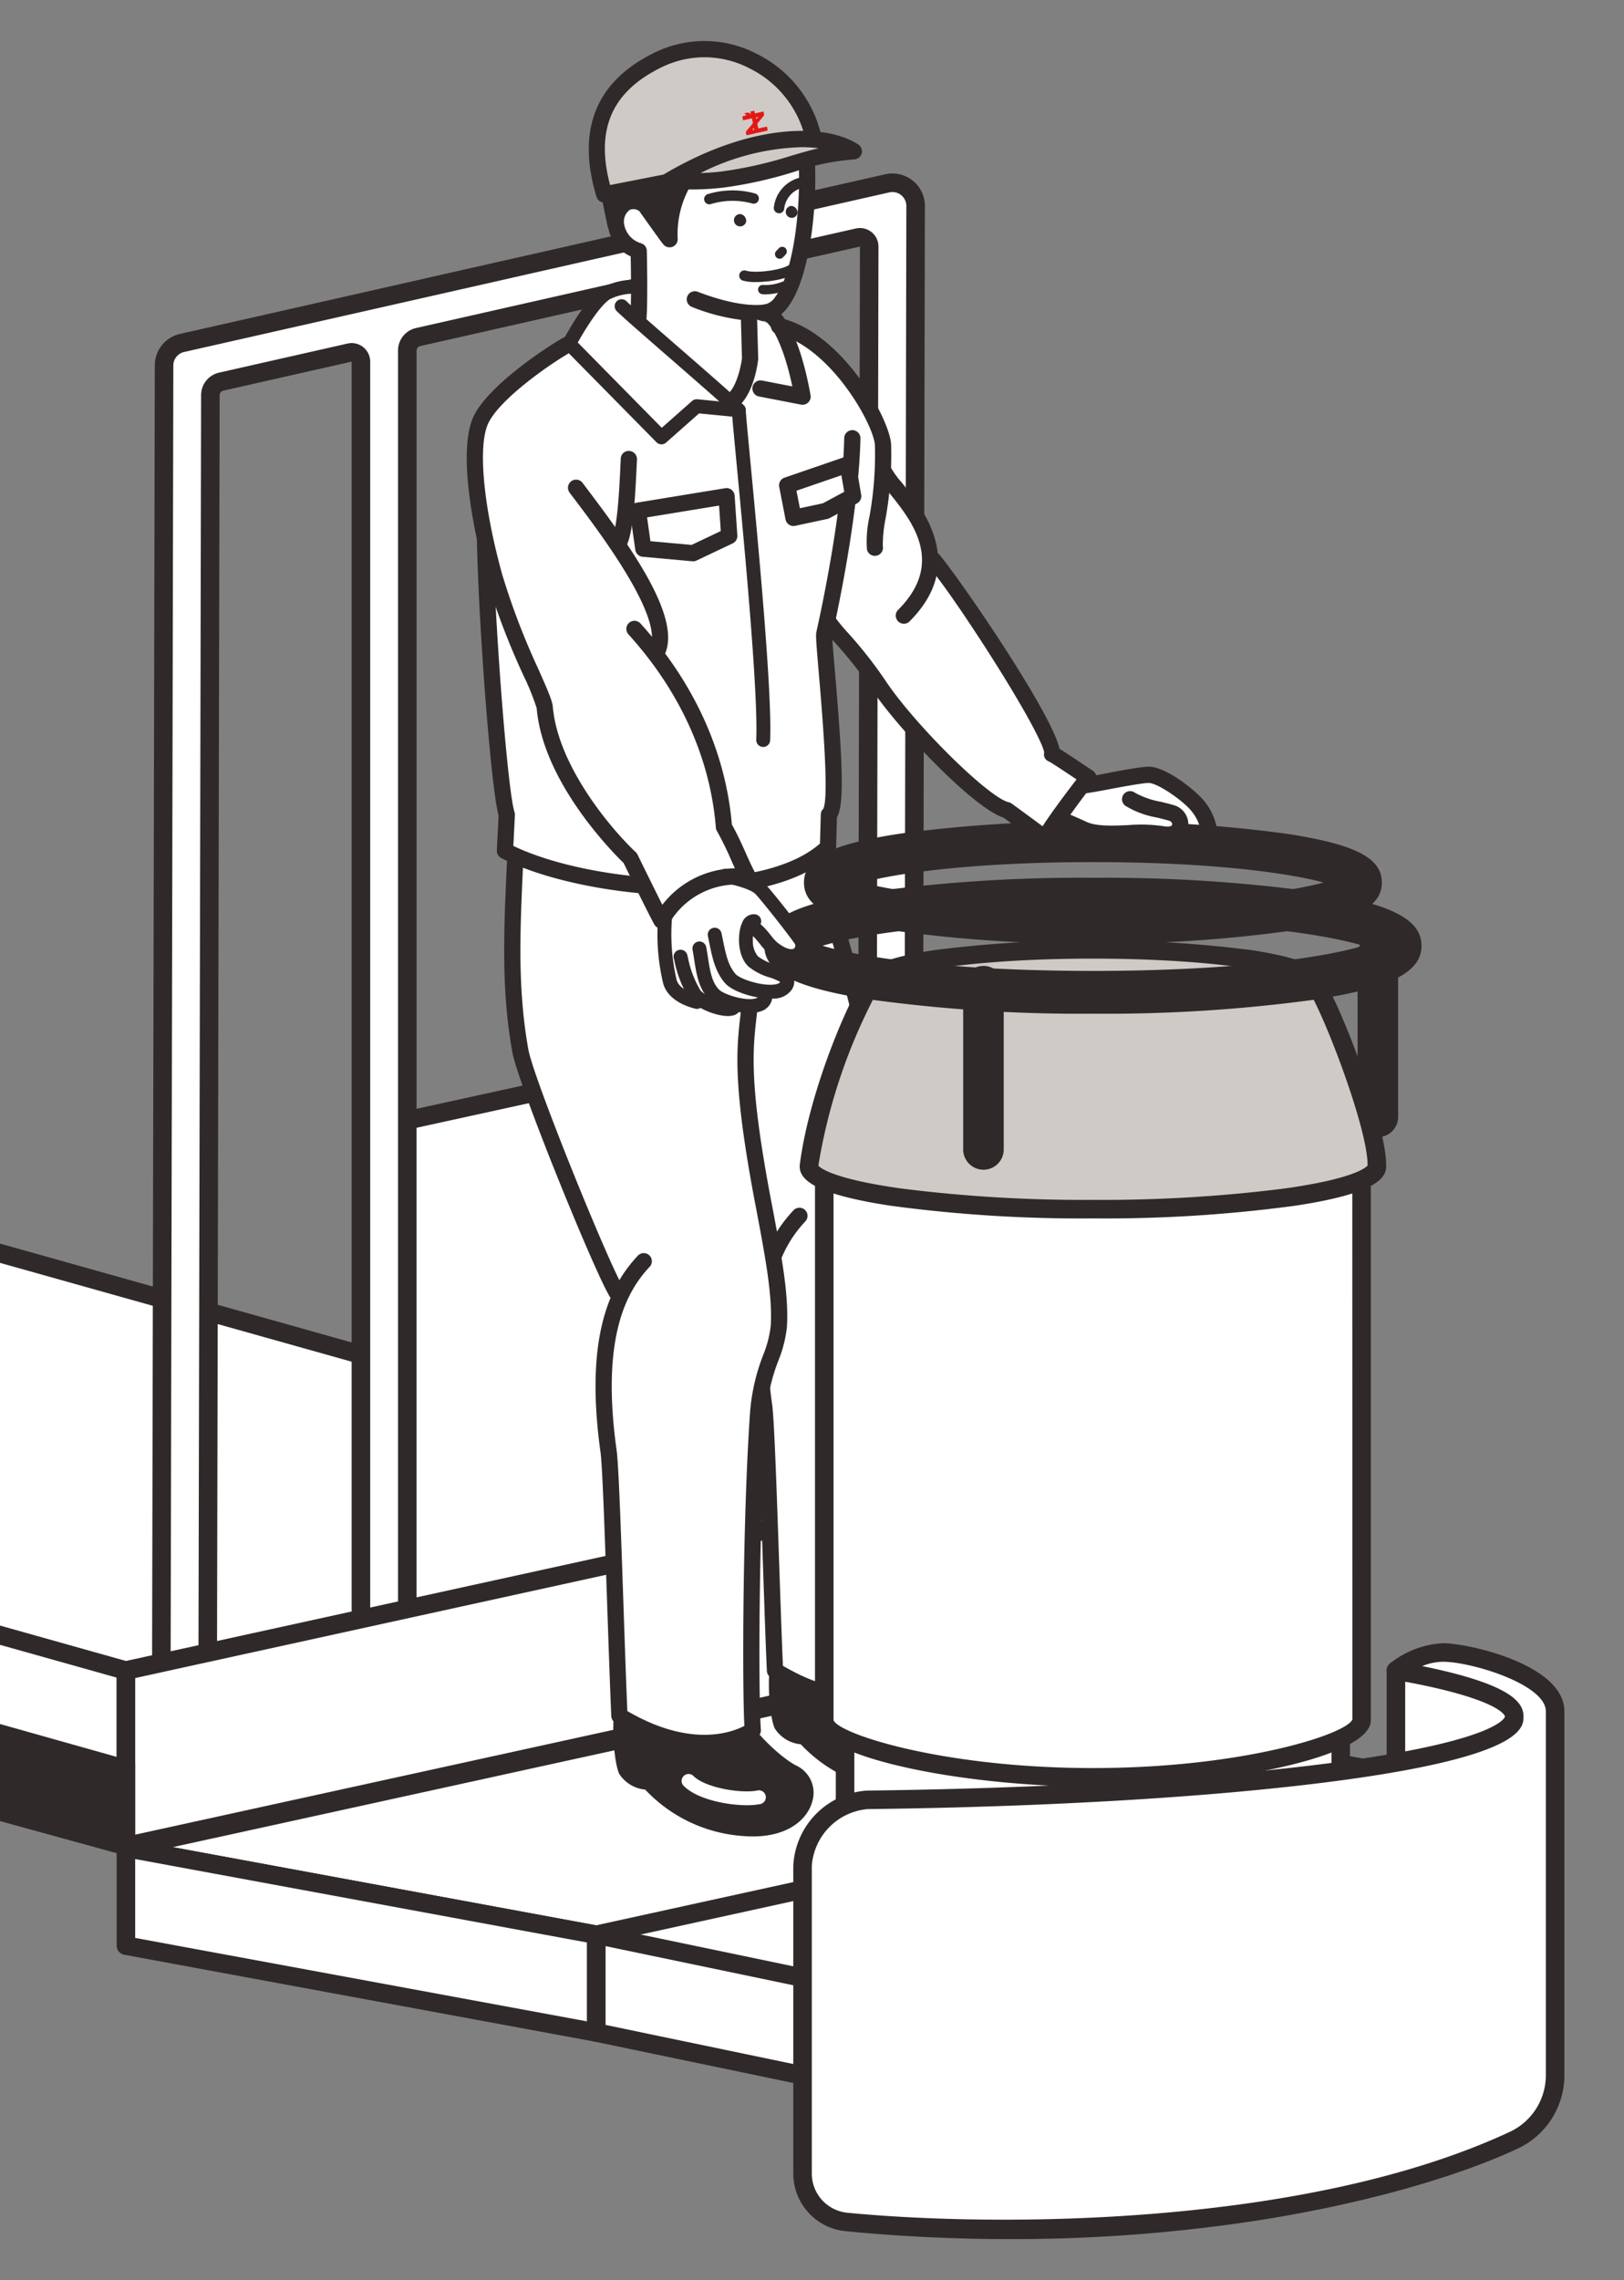
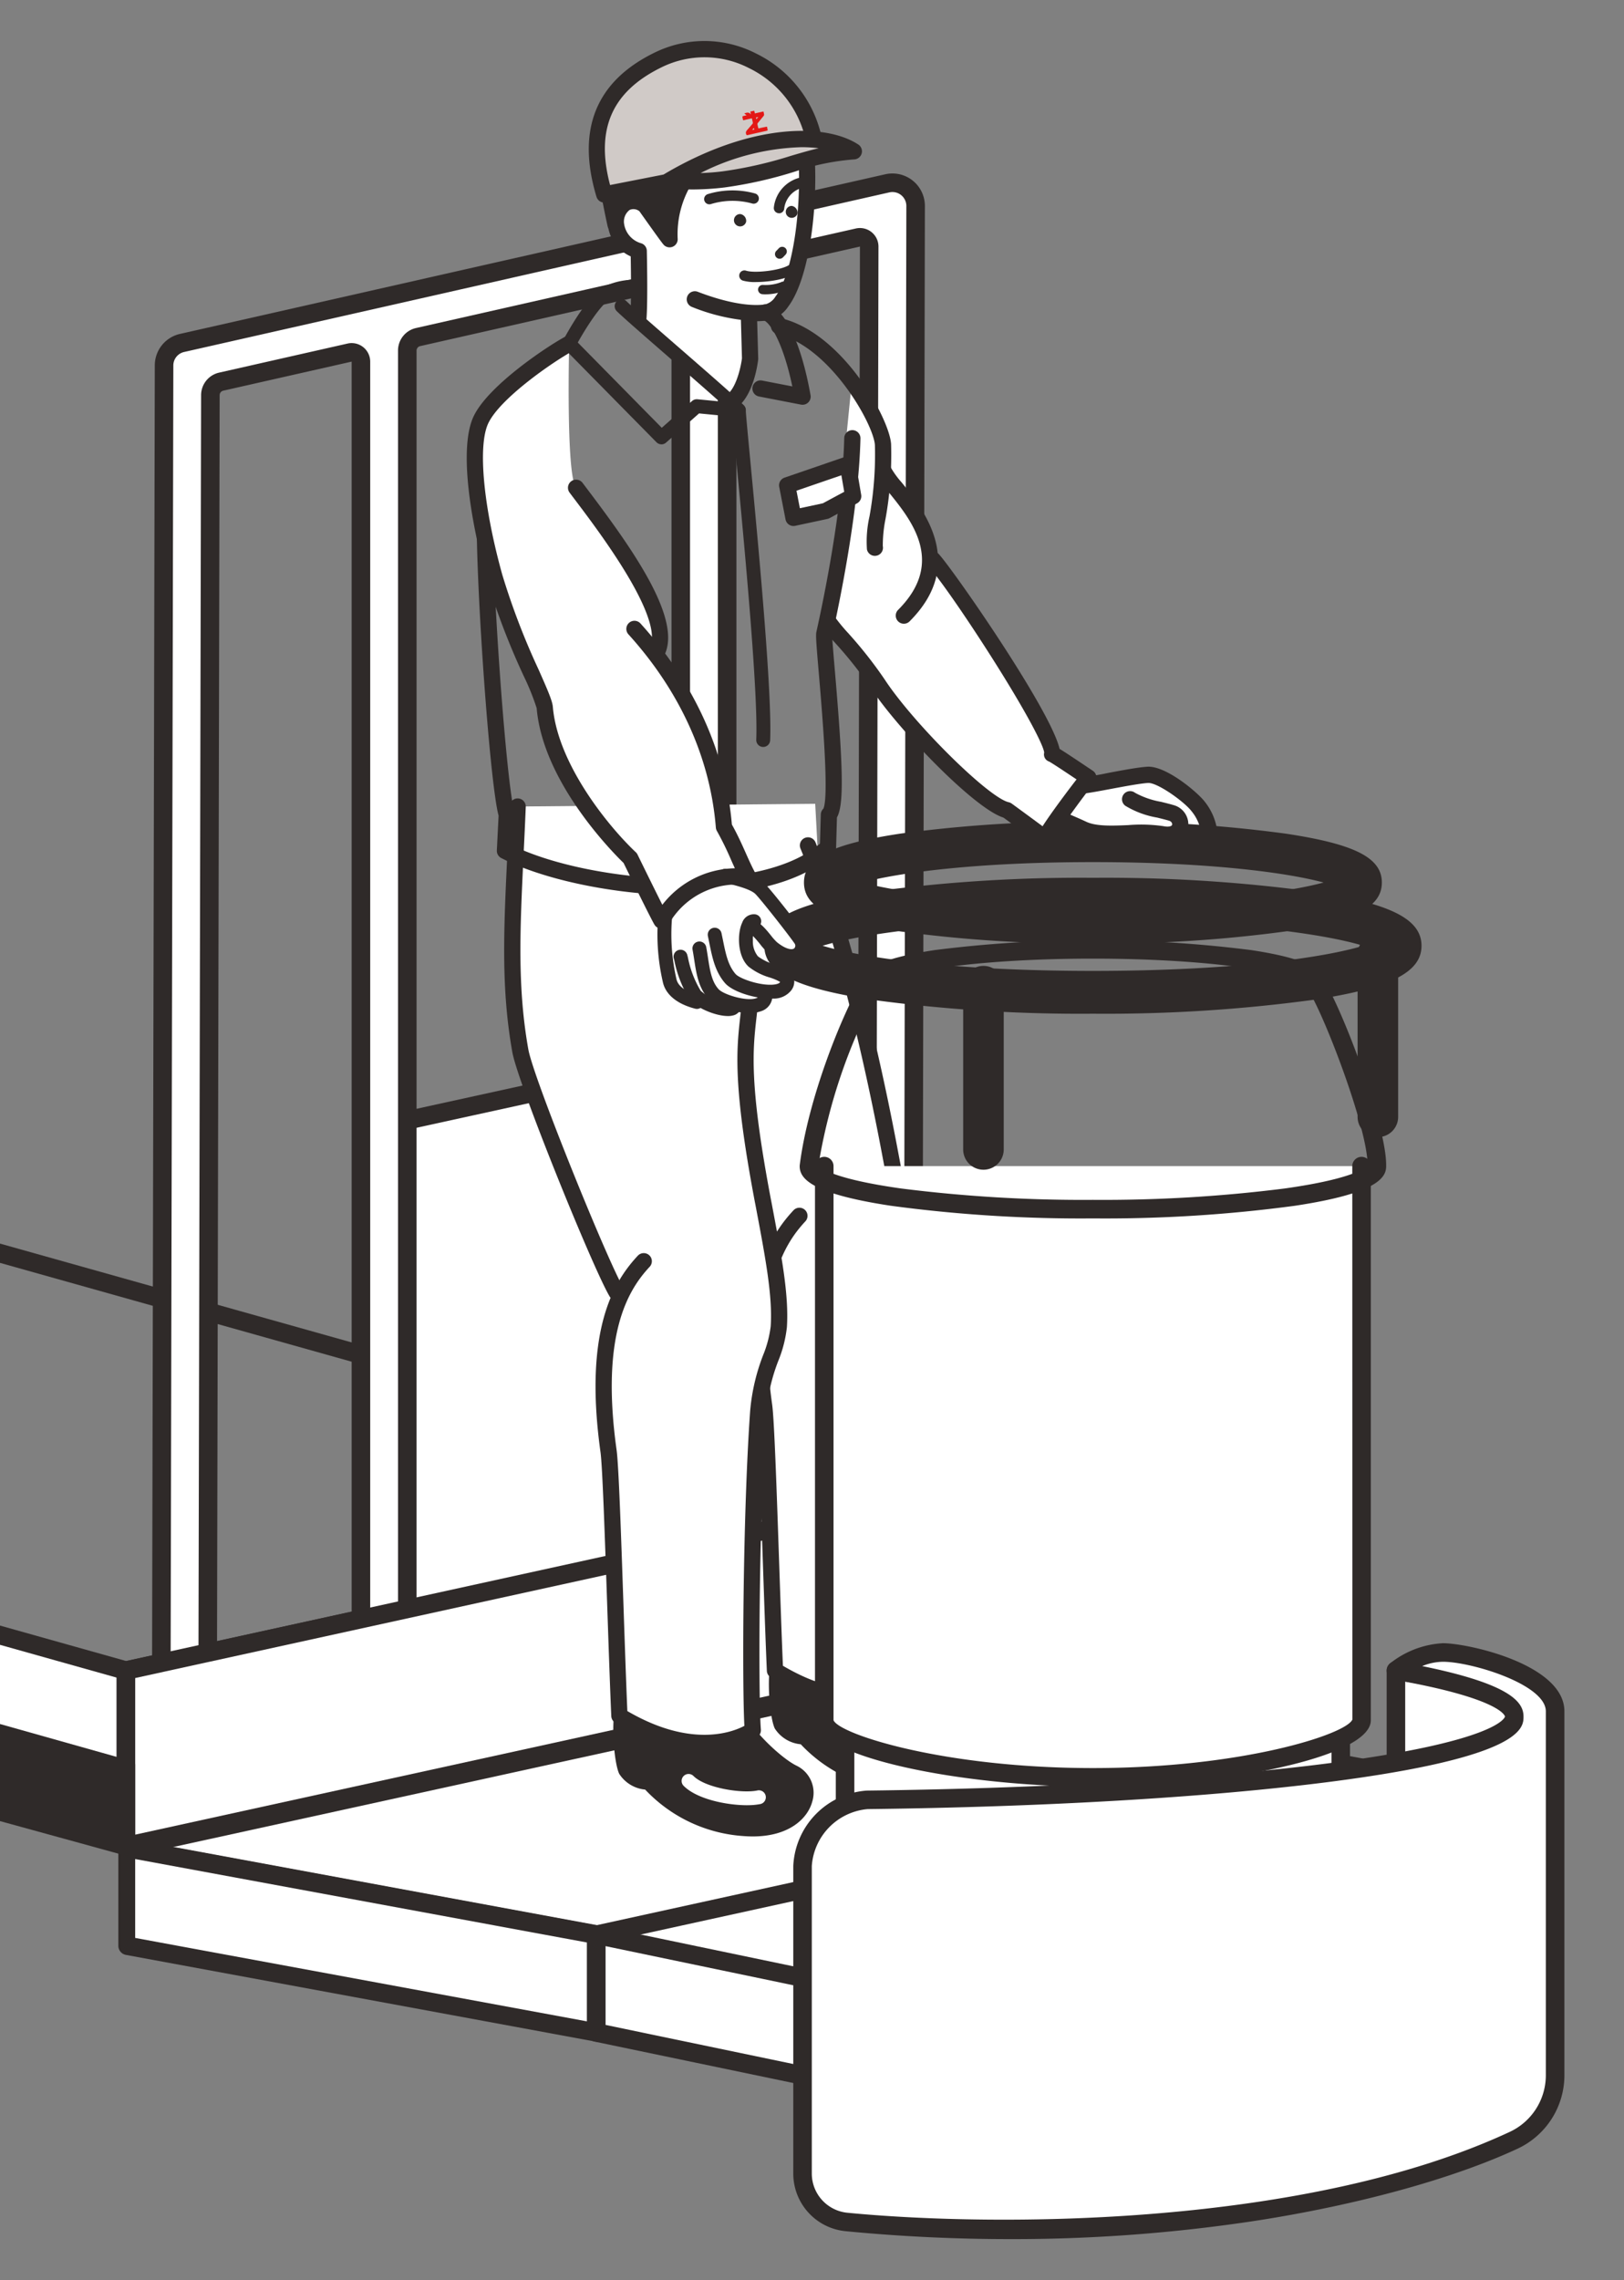
<svg xmlns="http://www.w3.org/2000/svg" width="218" height="306" viewBox="0 0 218 306">
  <rect x="0" y="0" width="218" height="306" fill="#808080" stroke="none" />
  <defs>
    <clipPath id="clip-path">
      <rect id="長方形_21128" data-name="長方形 21128" width="218" height="306" transform="translate(536 4560)" fill="#fff" stroke="#707070" stroke-width="1" />
    </clipPath>
    <clipPath id="clip-path-2">
      <rect id="長方形_21175" data-name="長方形 21175" width="366.762" height="294.993" fill="none" />
    </clipPath>
  </defs>
  <g id="img_category05" transform="translate(-536 -4560)" clip-path="url(#clip-path)">
    <g id="グループ_86868" data-name="グループ 86868" transform="translate(379.238 4565.504)">
      <path id="パス_120141" data-name="パス 120141" d="M313.466,199.195v22.466h18.152l1.821-19.1Z" transform="translate(30.682 19.497)" fill="#fff" />
      <g id="グループ_86867" data-name="グループ 86867">
        <g id="グループ_86866" data-name="グループ 86866" clip-path="url(#clip-path-2)">
          <path id="パス_120142" data-name="パス 120142" d="M331.728,223.017H313.576a1.245,1.245,0,0,1-1.245-1.245V199.306a1.245,1.245,0,0,1,1.452-1.227l19.974,3.366a1.245,1.245,0,0,1,1.032,1.346l-1.821,19.1a1.245,1.245,0,0,1-1.24,1.128m-16.907-2.49H330.6l1.6-16.82-17.379-2.929Z" transform="translate(30.571 19.386)" fill="#2f2a29" />
          <path id="パス_120143" data-name="パス 120143" d="M89.569,190.128c8.278,0,14.765,9.423,14.765,20.71,0,10.93-5.873,20.359-13.662,21.091l-9.687.575" transform="translate(7.927 18.61)" fill="#2f2a29" />
          <path id="パス_120144" data-name="パス 120144" d="M81.1,233.861a1.245,1.245,0,0,1-.072-2.488l9.687-.575c6.986-.658,12.491-9.378,12.491-19.849,0-10.734-6.066-19.465-13.52-19.465a1.244,1.244,0,1,1,0-2.489c8.828,0,16.01,9.848,16.01,21.954,0,11.742-6.5,21.551-14.791,22.331l-9.729.579c-.025,0-.051,0-.075,0" transform="translate(7.816 18.499)" fill="#2f2a29" />
          <path id="パス_120145" data-name="パス 120145" d="M1.135,155.054v13.113l172.422,48.58V203.633" transform="translate(0.111 15.177)" fill="#fff" />
          <path id="パス_120146" data-name="パス 120146" d="M173.668,218.1a1.267,1.267,0,0,1-.338-.046L.908,169.476a1.245,1.245,0,0,1-.907-1.2V155.165a1.244,1.244,0,1,1,2.489,0v12.17l169.933,47.877V203.744a1.245,1.245,0,0,1,2.49,0v13.113a1.242,1.242,0,0,1-1.245,1.245" transform="translate(0 15.066)" fill="#2f2a29" />
          <path id="パス_120147" data-name="パス 120147" d="M97.868,211.217c.126,11.122-6.112,20.473-14.187,21.233-8.376.787-15.919-7.877-16.582-19.745-.687-12.289,6.25-22.577,15.192-22.577,8.6,0,15.446,9.6,15.577,21.089" transform="translate(6.563 18.61)" fill="#2f2a29" />
          <path id="パス_120148" data-name="パス 120148" d="M82.719,233.857a13.763,13.763,0,0,1-9.032-3.569c-4.5-3.878-7.317-10.22-7.719-17.4-.417-7.461,1.9-14.63,6.2-19.179A13.965,13.965,0,0,1,82.4,188.994c9.135,0,16.681,10.015,16.822,22.32.134,11.789-6.593,21.666-15.314,22.487q-.6.056-1.191.056M82.4,191.484a11.536,11.536,0,0,0-8.424,3.933c-3.839,4.061-5.905,10.54-5.526,17.329.359,6.415,2.923,12.267,6.858,15.655a11.1,11.1,0,0,0,8.365,2.921c7.441-.7,13.178-9.477,13.058-19.979-.124-10.95-6.553-19.858-14.332-19.858" transform="translate(6.452 18.499)" fill="#2f2a29" />
          <path id="パス_120149" data-name="パス 120149" d="M90.753,226.057a.935.935,0,0,1-.734-1.51,24.389,24.389,0,0,0,4.688-15.117.934.934,0,0,1,.922-.944h.011a.935.935,0,0,1,.934.923A26.28,26.28,0,0,1,91.489,225.7a.933.933,0,0,1-.736.358" transform="translate(8.792 20.407)" fill="#fff" />
          <path id="パス_120150" data-name="パス 120150" d="M90.718,210.551c.131,5.543-3.406,10.2-7.978,10.5-4.668.3-8.761-4.026-9.058-9.773-.3-5.858,3.45-10.767,8.287-10.861,4.738-.091,8.615,4.489,8.749,10.136" transform="translate(7.21 19.617)" fill="#585856" />
          <path id="パス_120151" data-name="パス 120151" d="M82.4,222.42a8.911,8.911,0,0,1-5.923-2.344,12.38,12.38,0,0,1-3.923-8.625,12.565,12.565,0,0,1,3.145-9.212,8.923,8.923,0,0,1,6.362-2.959h.16c5.3,0,9.707,5.055,9.856,11.353.147,6.256-3.868,11.426-9.142,11.77-.178.012-.357.018-.536.018m-.177-20.651H82.1a6.378,6.378,0,0,0-4.588,2.166,10.067,10.067,0,0,0-2.48,7.387,9.883,9.883,0,0,0,3.091,6.892,6.359,6.359,0,0,0,4.643,1.7c3.871-.251,6.928-4.392,6.813-9.227-.115-4.948-3.408-8.921-7.365-8.921" transform="translate(7.099 19.505)" fill="#2f2a29" />
          <path id="パス_120152" data-name="パス 120152" d="M86.9,210.3c.094,3.241-1.974,5.963-4.648,6.111-2.706.151-5.046-2.382-5.2-5.691-.152-3.346,1.988-6.153,4.752-6.233,2.73-.08,5,2.538,5.093,5.813" transform="translate(7.541 20.015)" fill="#2f2a29" />
-           <path id="パス_120153" data-name="パス 120153" d="M276.039,183.056,103.617,134.608,1.134,157.07l172.422,48.448Z" transform="translate(0.111 13.175)" fill="#fff" />
          <path id="パス_120154" data-name="パス 120154" d="M173.667,206.875a1.254,1.254,0,0,1-.337-.046L.908,158.38a1.245,1.245,0,0,1,.07-2.414L103.461,133.5a1.262,1.262,0,0,1,.6.018l172.421,48.447a1.245,1.245,0,0,1-.069,2.415L173.934,206.846a1.278,1.278,0,0,1-.267.029M6.379,157.331,173.7,204.348l97.312-21.33L103.69,136Z" transform="translate(0 13.065)" fill="#2f2a29" />
          <path id="パス_120155" data-name="パス 120155" d="M242.989,121.915,190.268,133.47v66.006l52.721-11.991Z" transform="translate(18.623 11.933)" fill="#fff" />
          <path id="パス_120156" data-name="パス 120156" d="M274.742,91.161c.907.182,6.917-1.275,9.468-1.457,1.854-.133,5.839,2.974,6.8,4.251a6.912,6.912,0,0,1,1.53,4.067l-3.933,1.153L272.63,98.022l-.971-6.618" transform="translate(26.59 8.78)" fill="#fff" />
          <path id="パス_120157" data-name="パス 120157" d="M292.365,99.209a1.088,1.088,0,0,1-1.087-1.048,5.822,5.822,0,0,0-1.312-3.452c-.978-1.3-4.6-3.883-5.856-3.821-1.159.082-3.19.465-4.982.8-2.974.56-4.16.759-4.778.636a1.089,1.089,0,0,1,.4-2.141,37.463,37.463,0,0,0,3.977-.635c1.941-.366,3.946-.744,5.231-.835,2.525-.2,6.844,3.482,7.749,4.68a7.962,7.962,0,0,1,1.75,4.684,1.087,1.087,0,0,1-1.047,1.129h-.042" transform="translate(26.768 8.683)" fill="#2f2a29" />
          <path id="パス_120158" data-name="パス 120158" d="M190.378,134.827a1.245,1.245,0,0,1-.266-2.46l52.721-11.556a1.245,1.245,0,0,1,.535,2.432L190.646,134.8a1.249,1.249,0,0,1-.268.029" transform="translate(18.512 11.822)" fill="#2f2a29" />
          <path id="パス_120159" data-name="パス 120159" d="M263.364,214.144l.4-193.7a3.112,3.112,0,0,0-3.8-3.041L191.789,32.829,165.3,38.823a3.113,3.113,0,0,0-2.425,3.028l-.363,173.974a3.113,3.113,0,0,0,3.106,3.119h.007a3.114,3.114,0,0,0,3.112-3.106l.355-170.006a1.869,1.869,0,0,1,1.455-1.817l17.235-3.9a1.245,1.245,0,0,1,1.519,1.215V208.637a3.19,3.19,0,0,0,2.5,3.17,3.116,3.116,0,0,0,3.729-3.053V39.856a1.866,1.866,0,0,1,1.455-1.82l35.255-7.978v168.9a3.19,3.19,0,0,0,2.5,3.17,3.116,3.116,0,0,0,3.728-3.054V28.649l17.551-3.971a1.245,1.245,0,0,1,1.518,1.216l-.4,189.935" transform="translate(15.907 1.696)" fill="#fff" />
          <path id="パス_120160" data-name="パス 120160" d="M165.738,220.3a4.368,4.368,0,0,1-4.357-4.367l.363-173.974a4.335,4.335,0,0,1,3.4-4.239L259.8,16.3a4.357,4.357,0,0,1,5.319,4.258l-.4,193.7a1.245,1.245,0,0,1-1.245,1.243h0a1.244,1.244,0,0,1-1.243-1.247l.4-193.7a1.869,1.869,0,0,0-2.279-1.825L165.69,40.148a1.858,1.858,0,0,0-1.456,1.816l-.363,173.973a1.867,1.867,0,1,0,3.735.009l.355-170a3.1,3.1,0,0,1,2.423-3.029l17.237-3.9a2.489,2.489,0,0,1,3.039,2.43V208.748a1.956,1.956,0,0,0,1.487,1.948,1.872,1.872,0,0,0,2.248-1.831V39.967a3.093,3.093,0,0,1,2.425-3.035l35.255-7.978a1.245,1.245,0,0,1,1.519,1.214v168.9a1.956,1.956,0,0,0,1.487,1.948,1.874,1.874,0,0,0,2.248-1.832V28.76a1.245,1.245,0,0,1,.971-1.214l17.551-3.971a2.489,2.489,0,0,1,3.038,2.434l-.4,189.933a1.245,1.245,0,0,1-1.245,1.243h0A1.244,1.244,0,0,1,256,215.937L256.4,26l-16.58,3.753V199.183a4.347,4.347,0,0,1-1.582,3.36,4.355,4.355,0,0,1-7.132-3.475V31.726l-33.737,7.635a.617.617,0,0,0-.484.606v168.9a4.362,4.362,0,0,1-5.208,4.276,4.422,4.422,0,0,1-3.507-4.393V41.442l-17.235,3.9a.622.622,0,0,0-.484.606l-.355,170a4.366,4.366,0,0,1-4.357,4.349" transform="translate(15.796 1.585)" fill="#2f2a29" />
          <path id="パス_120161" data-name="パス 120161" d="M291.192,206.164l45.658,8.43-85,25.691-63.141-11.657Z" transform="translate(18.471 20.179)" fill="#fff" />
          <path id="パス_120162" data-name="パス 120162" d="M220.587,161.969c-2.185-3.642-13.355-31.488-14.085-35.577-1.821-10.2-.911-19.306-.365-32.785l39.949-.364,3.4,62.9Z" transform="translate(20.107 9.127)" fill="#fff" />
          <path id="パス_120163" data-name="パス 120163" d="M260.667,200.413l63.141,11.657L221.325,234.533l-63.141-11.656Z" transform="translate(15.483 19.616)" fill="#fff" />
          <path id="パス_120164" data-name="パス 120164" d="M221.436,235.89a1.2,1.2,0,0,1-.226-.021l-63.141-11.656a1.245,1.245,0,0,1-.041-2.441l102.483-22.464A1.243,1.243,0,0,1,261,199.3l63.141,11.657a1.245,1.245,0,0,1,.041,2.439L221.7,235.86a1.218,1.218,0,0,1-.267.03m-56.849-13.007,56.827,10.492,96.213-21.089L260.8,201.794Z" transform="translate(15.372 19.506)" fill="#2f2a29" />
          <path id="パス_120165" data-name="パス 120165" d="M260.667,178.737V202.3L158.184,224.763V201.2Z" transform="translate(15.483 17.495)" fill="#fff" />
          <path id="パス_120166" data-name="パス 120166" d="M158.295,226.119a1.244,1.244,0,0,1-1.245-1.245V201.311a1.246,1.246,0,0,1,.979-1.216l102.482-22.462a1.243,1.243,0,0,1,1.512,1.215v23.563a1.244,1.244,0,0,1-.978,1.215L158.562,226.09a1.227,1.227,0,0,1-.267.03m1.245-23.808v21.016l99.993-21.918V180.395Z" transform="translate(15.372 17.384)" fill="#2f2a29" />
          <path id="パス_120167" data-name="パス 120167" d="M238.441,196.7c-1.275,1.82-.819,8.651-.091,10.108s3.1,1.639,3.1,1.639a19,19,0,0,0,12.842,6.193c8.468.637,10.167-5.951,6.617-7.681-2.345-1.142-7.286-5.829-7.528-8.257" transform="translate(23.26 19.253)" fill="#2f2a29" />
          <path id="パス_120168" data-name="パス 120168" d="M255.509,215.7c-.389,0-.79-.015-1.21-.047a19.925,19.925,0,0,1-13.225-6.239,4.645,4.645,0,0,1-3.478-2.106c-.77-1.539-1.394-8.841.161-11.062a.934.934,0,1,1,1.529,1.073c-1.019,1.455-.627,7.942-.021,9.155.408.816,1.944,1.095,2.333,1.124a.934.934,0,0,1,.619.3,18.087,18.087,0,0,0,12.222,5.891c4.31.309,6.762-1.405,7.264-3.262a2.183,2.183,0,0,0-1.128-2.649c-2.474-1.205-7.76-6.134-8.047-9a.934.934,0,1,1,1.86-.184c.2,1.982,4.776,6.424,7.006,7.511a4.03,4.03,0,0,1,2.111,4.815c-.6,2.234-3.058,4.682-8,4.682" transform="translate(23.178 19.17)" fill="#2f2a29" />
          <path id="パス_120169" data-name="パス 120169" d="M253.948,210.488c-2.715,0-6.72-.792-8.525-2.594a.934.934,0,0,1,1.32-1.321c1.627,1.624,6.559,2.388,8.607,1.932a.934.934,0,1,1,.407,1.822,8.653,8.653,0,0,1-1.809.16" transform="translate(23.995 20.193)" fill="#fff" />
          <path id="パス_120170" data-name="パス 120170" d="M242.16,98.33c3.4,8.257,7.528,22.828,10.928,40.8,1.383,7.309,2.43,12.7,2.149,17.006-.205,3.15-1.28,5.986-1.663,11.407-1.014,14.406-1.081,38.506-.728,42.742,0,0-3.946,5.574-15.117-1.226-.486-11.171-1.031-32.45-1.457-35.516-2.125-15.239,1.275-21.8,4.734-25.5" transform="translate(23.062 9.625)" fill="#fff" />
          <path id="パス_120171" data-name="パス 120171" d="M247.608,213.631c-2.534,0-5.93-.855-10.349-3.545a1.089,1.089,0,0,1-.522-.884c-.177-4.049-.36-9.424-.543-14.781-.315-9.21-.64-18.733-.9-20.632-2.287-16.4,1.769-22.916,5.018-26.393a1.088,1.088,0,1,1,1.591,1.485c-2.945,3.153-6.61,9.132-4.452,24.608.28,2.012.593,11.165.924,20.859.175,5.093.349,10.2.517,14.174,8.376,4.915,12.02,2.373,12.936,1.48-.312-5.262-.242-28.232.76-42.437a56.138,56.138,0,0,1,1.041-7.338,32.069,32.069,0,0,0,.621-4.064c.266-4.069-.7-9.177-2.041-16.249l-.091-.484C249,122.98,244.941,107.807,241.25,98.842a1.089,1.089,0,1,1,2.014-.83c3.745,9.1,7.854,24.426,10.992,41.011l.092.484c1.368,7.228,2.356,12.452,2.073,16.8a33.807,33.807,0,0,1-.657,4.339,54.225,54.225,0,0,0-1.007,7.076c-1.029,14.6-1.075,38.441-.729,42.573a1.091,1.091,0,0,1-.2.72c-.117.165-1.933,2.621-6.224,2.621" transform="translate(22.965 9.527)" fill="#2f2a29" />
          <path id="パス_120172" data-name="パス 120172" d="M158.184,233.988l63.141,11.657V232.531l-63.141-11.656Z" transform="translate(15.483 21.619)" fill="#fff" />
-           <path id="パス_120173" data-name="パス 120173" d="M221.436,247a1.314,1.314,0,0,1-.226-.02l-63.141-11.656a1.247,1.247,0,0,1-1.019-1.225V220.986a1.245,1.245,0,0,1,1.471-1.224l63.141,11.656a1.245,1.245,0,0,1,1.019,1.224v13.114A1.241,1.241,0,0,1,221.436,247m-61.9-13.936,60.651,11.2V233.679l-60.651-11.2Z" transform="translate(15.372 21.508)" fill="#2f2a29" />
+           <path id="パス_120173" data-name="パス 120173" d="M221.436,247l-63.141-11.656a1.247,1.247,0,0,1-1.019-1.225V220.986a1.245,1.245,0,0,1,1.471-1.224l63.141,11.656a1.245,1.245,0,0,1,1.019,1.224v13.114A1.241,1.241,0,0,1,221.436,247m-61.9-13.936,60.651,11.2V233.679l-60.651-11.2Z" transform="translate(15.372 21.508)" fill="#2f2a29" />
          <path id="パス_120174" data-name="パス 120174" d="M56.655,182.828v10.887l111.467,30.641V213.468" transform="translate(5.545 17.895)" fill="#2f2a29" />
          <path id="パス_120175" data-name="パス 120175" d="M168.233,225.711a1.254,1.254,0,0,1-.33-.044L56.436,195.028a1.246,1.246,0,0,1-.915-1.2V182.94a1.244,1.244,0,1,1,2.489,0v9.938l108.978,29.956v-9.255a1.245,1.245,0,1,1,2.49,0v10.888a1.243,1.243,0,0,1-1.245,1.245" transform="translate(5.434 17.784)" fill="#2f2a29" />
          <path id="パス_120176" data-name="パス 120176" d="M311.5,136.425a2.722,2.722,0,0,1-2.723-2.723V111.845a2.723,2.723,0,0,1,5.445,0V133.7a2.722,2.722,0,0,1-2.723,2.723" transform="translate(30.223 10.681)" fill="#2f2a29" />
          <path id="パス_120177" data-name="パス 120177" d="M246.111,153.324v68.609c0,2.783,14.895,7.068,33.27,7.068s33.269-4.285,33.269-7.068V153.324" transform="translate(24.089 15.007)" fill="#fff" />
          <path id="パス_120178" data-name="パス 120178" d="M279.492,230.357c-15.961,0-34.514-3.632-34.514-8.313V153.436a1.244,1.244,0,1,1,2.489,0v68.52c1.033,1.839,13.967,5.911,32.025,5.911s30.992-4.072,32.025-5.911v-68.52a1.244,1.244,0,1,1,2.489,0v68.608c0,4.681-18.553,8.313-34.514,8.313" transform="translate(23.978 14.896)" fill="#2f2a29" />
          <path id="パス_120179" data-name="パス 120179" d="M243.567,137.531V211.9c0,3.017,16.145,7.661,36.063,7.661s36.062-4.644,36.062-7.661V137.531" transform="translate(23.84 13.462)" fill="#fff" />
          <path id="パス_120180" data-name="パス 120180" d="M279.741,220.916c-17.252,0-37.307-3.891-37.307-8.906V137.642a1.244,1.244,0,0,1,2.489,0V212.01c.809,1.891,14.827,6.416,34.818,6.416s34.008-4.525,34.832-6.515l-.014-74.269a1.244,1.244,0,0,1,2.489,0V212.01c0,5.015-20.055,8.906-37.307,8.906" transform="translate(23.729 13.351)" fill="#2f2a29" />
-           <path id="パス_120181" data-name="パス 120181" d="M309.555,115.542c0-2.489-13.316-4.506-29.742-4.506s-29.74,2.017-29.74,4.506a76.7,76.7,0,0,0-8.377,24.584c0,3.189,17.065,5.774,38.117,5.774s38.117-2.584,38.117-5.774c.132-5.155-6.2-21.671-8.376-24.584" transform="translate(23.657 10.868)" fill="#d0cac7" />
          <path id="パス_120182" data-name="パス 120182" d="M279.923,147.254a190.811,190.811,0,0,1-27.138-1.7c-10.834-1.64-12.223-3.7-12.223-5.313a1.252,1.252,0,0,1,.01-.157c1.117-8.826,5.54-19.945,8.4-24.823.237-1.353,1.9-2.834,9.737-4.02a169.4,169.4,0,0,1,42.433,0c7.727,1.169,9.454,2.627,9.726,3.964,2.437,3.7,8.555,19.741,8.419,25.068,0,1.58-1.39,3.641-12.223,5.281a190.829,190.829,0,0,1-27.14,1.7m-36.854-7.08c.255.3,1.955,1.775,11.091,3.061a194.342,194.342,0,0,0,25.763,1.53,194.359,194.359,0,0,0,25.764-1.53c9.421-1.326,10.934-2.858,11.109-3.085.053-5.04-6.169-21.132-8.129-23.752a1.262,1.262,0,0,1-.236-.57c-1.255-1.425-11.945-3.437-28.509-3.437s-27.252,2.012-28.506,3.437a1.273,1.273,0,0,1-.167.467,75.2,75.2,0,0,0-8.18,23.879m73.726.045v0Zm-5.886-24.566h0Z" transform="translate(23.546 10.757)" fill="#2f2a29" />
          <path id="パス_120183" data-name="パス 120183" d="M233.949,46.664c1.73-1.639,2.155-5.465,2.155-5.465l.069-6.133a10.88,10.88,0,0,0,2.055-.059c4.075-.542,5.1-20.4,5.1-20.4a65.346,65.346,0,0,1-10.765,2.533,36.491,36.491,0,0,1-5.029.261l-.928,1.074a14.215,14.215,0,0,0-1.312,6.7c-.127-.1-3.278-4.554-3.278-4.554-3.693-2.612-6.193,4.19-.863,6.133,0,0,.148,6.606-.044,9.009Z" transform="translate(21.347 1.429)" fill="#fff" />
          <path id="パス_120184" data-name="パス 120184" d="M236.1,36.629a26.348,26.348,0,0,1-8.661-1.921,1.089,1.089,0,0,1,.781-2.033c3.623,1.393,6.824,2,9.022,1.706a2.285,2.285,0,0,0,1.4-1.028c2.86-3.8,3.838-15.023,2.77-22.137a1.09,1.09,0,1,1,2.155-.324c1.154,7.687.036,19.485-3.185,23.769a4.316,4.316,0,0,1-2.849,1.877,10.688,10.688,0,0,1-1.429.09" transform="translate(22.193 0.975)" fill="#2f2a29" />
          <path id="パス_120185" data-name="パス 120185" d="M229.585,20.129a.7.7,0,0,1-.217-1.367,11.266,11.266,0,0,1,6.37-.081.7.7,0,1,1-.422,1.335,9.912,9.912,0,0,0-5.514.078.682.682,0,0,1-.217.035" transform="translate(22.403 1.787)" fill="#2f2a29" />
          <path id="パス_120186" data-name="パス 120186" d="M238.1,21.489a.7.7,0,0,1-.694-.8,4.655,4.655,0,0,1,4-4.076A.7.7,0,1,1,241.591,18a3.281,3.281,0,0,0-2.8,2.9.7.7,0,0,1-.692.6" transform="translate(23.237 1.625)" fill="#2f2a29" />
          <path id="パス_120187" data-name="パス 120187" d="M234.162,22.169a.829.829,0,1,1-.8-1.016.926.926,0,0,1,.8,1.016" transform="translate(22.761 2.07)" fill="#2f2a29" />
          <path id="パス_120188" data-name="パス 120188" d="M240.429,21.174a.8.8,0,1,1-.766-1.016.914.914,0,0,1,.766,1.016" transform="translate(23.382 1.973)" fill="#2f2a29" />
          <path id="パス_120189" data-name="パス 120189" d="M238.165,26.76a.623.623,0,0,1-.437-1.066c.11-.108.209-.21.323-.335a.622.622,0,1,1,.919.839c-.131.143-.242.259-.368.383a.618.618,0,0,1-.437.179" transform="translate(23.251 2.462)" fill="#2f2a29" />
          <path id="パス_120190" data-name="パス 120190" d="M235.4,29.692a6.129,6.129,0,0,1-1.747-.2.7.7,0,0,1,.434-1.332c1.185.384,4.842-.041,5.885-.835a.7.7,0,1,1,.849,1.114c-1.087.829-3.578,1.248-5.42,1.248" transform="translate(22.823 2.661)" fill="#2f2a29" />
          <path id="パス_120191" data-name="パス 120191" d="M236.464,31.117a3.97,3.97,0,0,1-.463-.024.623.623,0,0,1,.15-1.236,5.867,5.867,0,0,0,2.407-.367.623.623,0,1,1,.582,1.1,7,7,0,0,1-2.676.526" transform="translate(23.046 2.879)" fill="#2f2a29" />
          <path id="パス_120192" data-name="パス 120192" d="M219.531,159.968a1.09,1.09,0,0,1-.935-.529c-2.229-3.717-12.32-28.6-13.069-32.79-1.532-8.581-1.155-16.481-.676-26.486.1-2.067.2-4.237.3-6.532a1.089,1.089,0,0,1,2.177.088c-.093,2.3-.2,4.475-.3,6.549-.471,9.867-.843,17.659.646,26,.7,3.923,10.69,28.544,12.794,32.054a1.09,1.09,0,0,1-.933,1.649" transform="translate(20.01 9.062)" fill="#2f2a29" />
          <path id="パス_120193" data-name="パス 120193" d="M279.873,111.782a182.153,182.153,0,0,1-25.909-1.63c-9.267-1.4-12.878-3.242-12.878-6.557s3.611-5.151,12.878-6.555a182.138,182.138,0,0,1,25.909-1.631,182.133,182.133,0,0,1,25.908,1.631c9.267,1.4,12.878,3.242,12.878,6.555s-3.611,5.152-12.878,6.557a182.148,182.148,0,0,1-25.908,1.63m-30.963-8.187c4.742,1.287,15.156,2.74,30.963,2.74s26.221-1.454,30.962-2.74c-4.742-1.287-15.156-2.74-30.962-2.74s-26.222,1.454-30.963,2.74m64.7,1.111h0Z" transform="translate(23.598 9.339)" fill="#2f2a29" />
          <path id="パス_120194" data-name="パス 120194" d="M269.613,93.479c1.19,1.275,3.4,1.943,6.123,3.218s7.6.06,10.6.668c2.963.6,3.119-2.308,1.248-2.854s-4.309-.91-5.5-1.82" transform="translate(26.39 9.073)" fill="#fff" />
          <path id="パス_120195" data-name="パス 120195" d="M287.181,98.631a4.877,4.877,0,0,1-.962-.1,19.279,19.279,0,0,0-4.228-.1c-2.357.1-4.8.2-6.62-.649-.725-.34-1.413-.637-2.055-.911a12.772,12.772,0,0,1-4.4-2.549,1.089,1.089,0,0,1,1.592-1.488,11.556,11.556,0,0,0,3.67,2.034c.662.285,1.371.59,2.119.941,1.337.626,3.508.534,5.6.446a20.958,20.958,0,0,1,4.751.141c.7.142,1.113.012,1.163-.188.041-.165-.067-.447-.436-.554-.5-.145-1.035-.277-1.578-.41a12.167,12.167,0,0,1-4.278-1.591,1.089,1.089,0,1,1,1.323-1.73,11.336,11.336,0,0,0,3.474,1.205c.574.141,1.144.281,1.669.435a2.679,2.679,0,0,1,1.941,3.167,2.624,2.624,0,0,1-2.747,1.9" transform="translate(26.293 8.975)" fill="#2f2a29" />
          <path id="パス_120196" data-name="パス 120196" d="M280.348,120.528a208,208,0,0,1-29.589-1.862c-10.313-1.563-14.521-3.666-14.521-7.258s4.207-5.7,14.521-7.258a208.157,208.157,0,0,1,29.589-1.862,208.168,208.168,0,0,1,29.589,1.862c10.313,1.562,14.521,3.666,14.521,7.258s-4.207,5.695-14.521,7.258a208.007,208.007,0,0,1-29.589,1.862m-36.284-9.12c5.032,1.536,17.21,3.376,36.284,3.376s31.252-1.84,36.284-3.376c-5.032-1.537-17.21-3.376-36.284-3.376s-31.252,1.839-36.284,3.376m75.027,1.09h0Z" transform="translate(23.123 10.012)" fill="#2f2a29" />
          <path id="パス_120197" data-name="パス 120197" d="M263.275,140.407a2.722,2.722,0,0,1-2.723-2.723V115.827a2.723,2.723,0,1,1,5.445,0v21.858a2.722,2.722,0,0,1-2.723,2.723" transform="translate(25.503 11.071)" fill="#2f2a29" />
-           <path id="パス_120198" data-name="パス 120198" d="M235.532,45.154c1.73-1.639,2.155-5.465,2.155-5.465l-.152-5.554,4.037,1.184c3.825.911,7.268,4.1,9.778,7.451l.058,7.606c-.244,10.685-3.522,25.134-3.765,26.227s2.441,23.07.619,24.285l-.122,4.371c-8.744,8.378-33.281,5.707-43.361.485l.244-4.856c-1.092-3.279-3.278-33.028-2.914-41.77C200.435,40.9,210.1,39.447,213.4,37.686c0,0,2.813-5.336,4.917-6.739a8.05,8.05,0,0,1,4.008-.911l.955,5.168c4.454,3.913,12.249,9.95,12.249,9.95" transform="translate(19.764 2.94)" fill="#fff" />
          <path id="パス_120199" data-name="パス 120199" d="M247.23,41.634c2.511,3.354,4.09,6.875,4.186,8.455.365,5.951,0,3.4,0,3.4.585,1.754,5.943,6.1,6.3,11.563l.38.458c2.186,1.821,16.635,23.921,16.028,26.106.363.122,3.765,2.429,4.857,3.156a84.808,84.808,0,0,0-5.829,8.136c-.607-.486-5.1-3.764-5.1-3.764-3.278-.729-13.721-11.415-17.364-17-2.447-3.751-5.95-7.164-6.678-8.377Z" transform="translate(23.884 4.075)" fill="#fff" />
          <path id="パス_120200" data-name="パス 120200" d="M237.881,91.652h-.041a.934.934,0,0,1-.894-.973c.271-6.369-1.624-26.362-2.643-37.1-.305-3.224-.535-5.651-.614-6.729-.954-.956-5.2-4.648-8.361-7.4-3.255-2.833-6.33-5.507-7.113-6.29a.934.934,0,0,1,1.321-1.321c.737.737,3.93,3.514,7.019,6.2,5.663,4.925,8.375,7.306,8.792,7.863a.927.927,0,0,1,.186.508c.044.8.291,3.394.631,6.989,1.022,10.786,2.926,30.863,2.649,37.36a.934.934,0,0,1-.932.894" transform="translate(21.332 3.089)" fill="#2f2a29" />
          <path id="パス_120201" data-name="パス 120201" d="M224.846,51.27a.931.931,0,0,1-.664-.278L211.8,38.426a.934.934,0,0,1-.16-1.091c.3-.568,2.988-5.59,5.227-7.081a9.137,9.137,0,0,1,4.524-1.067.934.934,0,0,1,0,1.867,7.221,7.221,0,0,0-3.489.753c-1.379.919-3.329,4.089-4.285,5.8L224.89,49.051l4.073-3.6a.961.961,0,0,1,.709-.229l5.645.547a.934.934,0,1,1-.18,1.859l-5.241-.507-4.432,3.919a.932.932,0,0,1-.618.234" transform="translate(20.704 2.857)" fill="#2f2a29" />
          <path id="パス_120202" data-name="パス 120202" d="M252.609,252.3l-36.913-7.69V231.492l36.913,7.691Z" transform="translate(21.112 22.658)" fill="#fff" />
          <path id="パス_120203" data-name="パス 120203" d="M252.72,253.652a1.243,1.243,0,0,1-.254-.026l-36.913-7.69a1.245,1.245,0,0,1-.991-1.219V231.6a1.246,1.246,0,0,1,1.5-1.22l36.913,7.691a1.245,1.245,0,0,1,.99,1.219v13.114a1.244,1.244,0,0,1-1.245,1.245M217.052,243.7l34.423,7.17V240.3l-34.423-7.171Z" transform="translate(21.001 22.547)" fill="#2f2a29" />
          <path id="パス_120204" data-name="パス 120204" d="M228.982,110c-.7,0-1.364-.012-1.972-.031-8.445-.272-17.333-2.227-22.646-4.979a1.089,1.089,0,0,1-.587-1.021l.233-4.67c-1.225-4.468-3.255-33.534-2.9-41.948a1.09,1.09,0,0,1,1.087-1.044h.046a1.089,1.089,0,0,1,1.043,1.134c-.37,8.869,1.819,38.256,2.86,41.38a1.116,1.116,0,0,1,.055.4l-.208,4.146c10.393,4.993,33.043,6.829,41.16-.319l.11-3.911a1.091,1.091,0,0,1,.345-.766c.795-1.693-.182-13.127-.6-18.039-.367-4.282-.436-5.242-.336-5.687l.027-.127c.817-3.664,3.493-16.36,3.709-25.887a1.09,1.09,0,0,1,1.089-1.065h.025a1.09,1.09,0,0,1,1.065,1.113c-.222,9.726-2.935,22.6-3.761,26.311l-.029.126c-.021.336.182,2.723.38,5.029,1.1,12.839,1.2,17.729.255,19.394l-.113,4.027a1.084,1.084,0,0,1-.335.756c-5,4.787-14,5.677-20,5.677" transform="translate(19.68 4.656)" fill="#2f2a29" />
          <path id="パス_120205" data-name="パス 120205" d="M218.142,24.441a.934.934,0,0,1-.91-.731c-.071-.317-1.721-7.787-1.721-11.01a.934.934,0,1,1,1.868,0c0,3.02,1.66,10.529,1.676,10.6a.933.933,0,0,1-.708,1.113.87.87,0,0,1-.2.023" transform="translate(21.094 1.152)" fill="#2f2a29" />
          <path id="パス_120206" data-name="パス 120206" d="M232.632,45.975a1.09,1.09,0,0,1-.75-1.88c1.148-1.088,1.689-3.71,1.816-4.723l-.15-5.476a1.088,1.088,0,1,1,2.176-.06l.153,5.555a1,1,0,0,1-.005.152c-.048.431-.526,4.274-2.489,6.134a1.089,1.089,0,0,1-.75.3" transform="translate(22.663 3.208)" fill="#2f2a29" />
          <path id="パス_120207" data-name="パス 120207" d="M241.515,45.667a1.1,1.1,0,0,1-.206-.02l-5.647-1.092a1.089,1.089,0,0,1,.414-2.139l4.064.786c-1.252-5.943-3-8.6-3.871-8.88a1.089,1.089,0,1,1,.655-2.076c2.323.733,4.44,5.272,5.664,12.14a1.091,1.091,0,0,1-1.073,1.28" transform="translate(22.98 3.151)" fill="#2f2a29" />
          <path id="パス_120208" data-name="パス 120208" d="M273.248,101.965a1.083,1.083,0,0,1-.679-.238c-.464-.37-3.553-2.631-4.9-3.615-3.975-1.235-14.281-12.014-17.8-17.4a55.706,55.706,0,0,0-4.71-5.959,22.277,22.277,0,0,1-1.989-2.454,1.089,1.089,0,1,1,1.867-1.12,23.711,23.711,0,0,0,1.763,2.141,57.587,57.587,0,0,1,4.893,6.2c3.839,5.886,13.976,15.929,16.689,16.532a1.137,1.137,0,0,1,.405.183c.139.1,2.657,1.94,4.14,3.04,1.157-1.8,3.358-4.736,4.559-6.285-1.155-.774-3.317-2.219-3.689-2.4a1.006,1.006,0,0,1-.653-1.2c-.09-.961-2.331-5.357-7.1-12.861-4.11-6.467-7.742-11.538-8.557-12.217a1.089,1.089,0,0,1,1.393-1.673c1.2,1,15.078,20.819,16.329,26.251.583.354,1.645,1.052,3.736,2.454l.728.487a1.09,1.09,0,0,1,.168,1.675c-.62.637-5.133,6.815-5.562,7.7a1.094,1.094,0,0,1-1.039.758m-.077-12.672h0Z" transform="translate(23.787 6.107)" fill="#2f2a29" />
          <path id="パス_120209" data-name="パス 120209" d="M251,65.782a1.089,1.089,0,0,1-1.064-.861,15.253,15.253,0,0,1,.346-4.452,46.65,46.65,0,0,0,.723-9.554c-.171-2.8-6.015-13.218-13.128-14.914a1.088,1.088,0,0,1,.5-2.118c8.329,1.983,14.592,13.515,14.8,16.9a48.2,48.2,0,0,1-.744,10.013,18.254,18.254,0,0,0-.369,3.669A1.089,1.089,0,0,1,251,65.782" transform="translate(23.202 3.314)" fill="#2f2a29" />
          <path id="パス_120210" data-name="パス 120210" d="M253.645,73.168a1.09,1.09,0,0,1-.77-1.86c6.364-6.364,1.8-12.008-1.225-15.741a10.39,10.39,0,0,1-1.831-2.694,1.089,1.089,0,0,1,2.066-.688,11.676,11.676,0,0,0,1.458,2.012c2.863,3.538,8.824,10.9,1.072,18.652a1.082,1.082,0,0,1-.77.319" transform="translate(24.447 5.035)" fill="#2f2a29" />
          <path id="パス_120211" data-name="パス 120211" d="M320.568,199.411c10.041,1.77,15.884,3.892,15.884,6.17,0,5.818-38.049,10.6-86.8,11.175a9.445,9.445,0,0,0-8.735,8.885v41.243a6.561,6.561,0,0,0,5.919,6.528c41.488,4.013,74.814-4.1,89.551-10.97a9.588,9.588,0,0,0,5.555-8.69v-48.87c0-4.984-11.656-7.9-15.056-7.9a11.247,11.247,0,0,0-6.314,2.426" transform="translate(23.581 19.281)" fill="#fff" />
          <path id="パス_120212" data-name="パス 120212" d="M268.9,275.823c-7.355,0-14.758-.351-22.081-1.061A7.769,7.769,0,0,1,239.779,267V225.752a10.637,10.637,0,0,1,9.856-10.122c23.754-.285,45.61-1.568,61.65-3.619,23.377-2.988,24.032-6.286,24.032-6.318s-.4-2.4-14.854-4.944a1.245,1.245,0,0,1-.582-2.183,12.459,12.459,0,0,1,7.111-2.715c3.343,0,16.3,2.835,16.3,9.142v48.871a10.881,10.881,0,0,1-6.273,9.818c-8.63,4.02-21.415,7.544-35.079,9.666a216.53,216.53,0,0,1-33.037,2.475m55.3-76.9c11.973,2.437,13.6,4.876,13.6,6.771,0,1.487,0,5.439-26.206,8.789-16.132,2.062-38.09,3.352-61.827,3.631a8.231,8.231,0,0,0-7.505,7.64V267a5.289,5.289,0,0,0,4.793,5.287c20.177,1.953,61.609,1.863,88.906-10.858a8.382,8.382,0,0,0,4.835-7.561V204.993c0-3.63-10.028-6.652-13.811-6.652a7.65,7.65,0,0,0-2.789.581" transform="translate(23.47 19.17)" fill="#2f2a29" />
          <path id="パス_120213" data-name="パス 120213" d="M219.417,202.238c-1.275,1.821-.819,8.651-.091,10.108s3.1,1.639,3.1,1.639a18.991,18.991,0,0,0,12.842,6.193c8.468.638,10.169-5.949,6.617-7.68-2.344-1.142-7.286-5.829-7.528-8.257" transform="translate(21.398 19.795)" fill="#2f2a29" />
          <path id="パス_120214" data-name="パス 120214" d="M236.488,221.24q-.583,0-1.212-.047a19.925,19.925,0,0,1-13.225-6.239,4.645,4.645,0,0,1-3.478-2.106c-.77-1.539-1.394-8.84.161-11.062a.934.934,0,0,1,1.529,1.073c-1.019,1.455-.627,7.942-.021,9.155.408.816,1.944,1.095,2.333,1.124a.934.934,0,0,1,.619.3,18.089,18.089,0,0,0,12.222,5.891c4.32.326,6.761-1.4,7.265-3.261a2.184,2.184,0,0,0-1.128-2.649c-2.475-1.205-7.762-6.135-8.049-9a.934.934,0,1,1,1.86-.184c.2,1.981,4.776,6.424,7.006,7.511a4.031,4.031,0,0,1,2.112,4.815c-.6,2.234-3.058,4.681-7.995,4.681" transform="translate(21.316 19.712)" fill="#2f2a29" />
          <path id="パス_120215" data-name="パス 120215" d="M234.928,216.03c-2.715,0-6.722-.793-8.528-2.6a.934.934,0,1,1,1.322-1.321c1.625,1.623,6.558,2.389,8.607,1.933a.934.934,0,0,1,.406,1.822,8.635,8.635,0,0,1-1.807.16" transform="translate(22.133 20.735)" fill="#fff" />
          <path id="パス_120216" data-name="パス 120216" d="M236.251,117.354c-.485,5.342-1.7,8.742,1.7,26.714,1.382,7.309,2.43,12.706,2.149,17.007-.206,3.149-2.38,5.983-2.762,11.406-1.016,14.406-1.081,38.506-.728,42.742,0,0-6.734,4.856-17.9-1.943-.486-11.171-1.03-32.451-1.458-35.516-2.124-15.239,1.276-21.8,4.736-25.5" transform="translate(21.2 11.487)" fill="#fff" />
          <path id="パス_120217" data-name="パス 120217" d="M230.189,218.1c-3.11,0-7.149-.872-11.953-3.8a1.087,1.087,0,0,1-.521-.884c-.177-4.057-.361-9.445-.545-14.813-.315-9.2-.639-18.7-.9-20.6-2.286-16.392,1.77-22.914,5.02-26.392a1.089,1.089,0,0,1,1.591,1.487c-2.945,3.153-6.61,9.134-4.453,24.606.281,2.009.593,11.149.924,20.828.173,5.1.349,10.229.518,14.205,8.527,4.981,14.075,2.852,15.711,1.986-.3-5.641-.216-28.2.772-42.227a27.053,27.053,0,0,1,1.746-7.527,14.96,14.96,0,0,0,1.016-3.874c.266-4.062-.7-9.163-2.035-16.221l-.1-.512c-2.984-15.772-2.448-20.462-1.93-25,.076-.664.152-1.324.214-2.018a1.108,1.108,0,0,1,1.184-.986,1.091,1.091,0,0,1,.987,1.184c-.066.711-.143,1.388-.221,2.067-.5,4.374-1.017,8.9,1.906,24.345l.1.513c1.366,7.215,2.352,12.429,2.068,16.767a16.739,16.739,0,0,1-1.135,4.457,24.847,24.847,0,0,0-1.627,6.955c-1.029,14.6-1.075,38.443-.729,42.574a1.093,1.093,0,0,1-.448.975,12.788,12.788,0,0,1-7.155,1.9" transform="translate(21.103 11.39)" fill="#2f2a29" />
          <path id="パス_120218" data-name="パス 120218" d="M239.033,54.562l.849,4.371,4.32-.924,3.694-1.989-.729-4.25Z" transform="translate(23.397 5.067)" fill="#fff" />
          <path id="パス_120219" data-name="パス 120219" d="M239.979,60.119a1.091,1.091,0,0,1-1.069-.882l-.849-4.371a1.089,1.089,0,0,1,.715-1.238l8.134-2.793a1.089,1.089,0,0,1,1.427.846l.729,4.25a1.089,1.089,0,0,1-.557,1.143l-3.694,1.989a1.1,1.1,0,0,1-.289.106l-4.319.924a1.084,1.084,0,0,1-.228.024m.4-4.737.457,2.351,3.083-.659,2.868-1.545-.38-2.217Z" transform="translate(23.299 4.97)" fill="#2f2a29" />
-           <path id="パス_120220" data-name="パス 120220" d="M228.287,64.475c-.033,0-.066,0-.1,0l-6.678-.607a1.092,1.092,0,0,1-.98-.931l-.728-5.1a1.089,1.089,0,0,1,.9-1.229l11.9-1.943a1.074,1.074,0,0,1,.852.222,1.087,1.087,0,0,1,.41.779l.363,5.343a1.088,1.088,0,0,1-.618,1.057l-4.857,2.307a1.086,1.086,0,0,1-.468.105m-5.722-2.7,5.523.5,3.919-1.861L231.775,57l-9.666,1.578Z" transform="translate(21.513 5.349)" fill="#2f2a29" />
          <path id="パス_120221" data-name="パス 120221" d="M227.5,16.856a13.831,13.831,0,0,0-2.185,8.2c-.127-.1-3.279-4.554-3.279-4.554a2.308,2.308,0,0,0-3.841,1.465,22.034,22.034,0,0,1-.056-6.138s8.282.606,9.362,1.031" transform="translate(21.332 1.549)" fill="#2f2a29" />
          <path id="パス_120222" data-name="パス 120222" d="M225.4,26.069a.932.932,0,0,1-.6-.214,50.815,50.815,0,0,1-3.347-4.6,1.537,1.537,0,0,0-1.344-.265,1.709,1.709,0,0,0-.924,1.258.932.932,0,0,1-.91.727h0a.934.934,0,0,1-.908-.736,22.683,22.683,0,0,1-.068-6.46.942.942,0,0,1,.994-.808c1.976.145,8.511.651,9.634,1.093a.932.932,0,0,1,.318,1.528,13.27,13.27,0,0,0-1.917,7.435.933.933,0,0,1-.928,1.036m-4.914-7.01a3.79,3.79,0,0,1,2.173.759.928.928,0,0,1,.225.224c.486.687,1.111,1.566,1.682,2.364a17.083,17.083,0,0,1,1.516-4.813c-1.548-.213-4.327-.478-7.024-.685-.056.653-.114,1.6-.1,2.584a2.979,2.979,0,0,1,.485-.24,2.9,2.9,0,0,1,1.042-.192" transform="translate(21.248 1.466)" fill="#2f2a29" />
          <path id="パス_120223" data-name="パス 120223" d="M221.21,36.735c-.029,0-.059,0-.088,0a1.09,1.09,0,0,1-1-1.174c.149-1.865.087-6.443.055-8.2a5.2,5.2,0,0,1-3.062-4.2,4.063,4.063,0,0,1,1.838-3.926,3.44,3.44,0,0,1,3.79.382,1.109,1.109,0,0,1,.261.26c.486.687,1,1.406,1.466,2.062a13.838,13.838,0,0,1,2.338-5.844,1.088,1.088,0,1,1,1.541,1.537,13.052,13.052,0,0,0-1.872,7.306,1.09,1.09,0,0,1-1.764.971c-.146-.117-.245-.2-3.372-4.61a1.284,1.284,0,0,0-1.305-.175,1.955,1.955,0,0,0-.75,1.851,3.2,3.2,0,0,0,2.338,2.64,1.09,1.09,0,0,1,.716,1c.005.272.148,6.69-.047,9.121a1.09,1.09,0,0,1-1.085,1" transform="translate(21.25 1.544)" fill="#2f2a29" />
          <path id="パス_120224" data-name="パス 120224" d="M225.126,18.854l-8.367,1.639c-1.978-6.557-1.735-13.66,7.189-18.032,9.131-4.473,19.212,2,20.885,10.382" transform="translate(21.118 0.098)" fill="#d0cac7" />
          <path id="パス_120225" data-name="パス 120225" d="M216.852,21.68a1.09,1.09,0,0,1-1.042-.775c-2.706-8.975-.1-15.477,7.752-19.324a15.156,15.156,0,0,1,13.654.089A16.324,16.324,0,0,1,246,12.727a1.088,1.088,0,1,1-2.134.427,14.112,14.112,0,0,0-7.609-9.531,13.025,13.025,0,0,0-11.731-.086c-6.661,3.264-8.869,8.3-6.893,15.792l7.384-1.447a1.089,1.089,0,1,1,.416,2.138l-8.367,1.639a1.037,1.037,0,0,1-.21.021" transform="translate(21.022 0)" fill="#2f2a29" />
          <path id="パス_120226" data-name="パス 120226" d="M224.609,17.56a39.317,39.317,0,0,0,7.32-.166c7.935-1.033,11.6-3.491,17.462-3.769-3.478-2.278-12.726-3.174-24.781,3.935" transform="translate(21.985 1.172)" fill="#d0cac7" />
          <path id="パス_120227" data-name="パス 120227" d="M227.555,18.845c-1.674,0-2.854-.1-2.94-.1a1.089,1.089,0,0,1-.462-2.023c11.535-6.8,21.527-6.793,25.932-3.908a1.089,1.089,0,0,1-.546,2,32.023,32.023,0,0,0-7.906,1.619,57.246,57.246,0,0,1-9.467,2.142,36.479,36.479,0,0,1-4.611.274m14.906-5.675a31.918,31.918,0,0,0-13.549,3.473c.94-.031,1.959-.1,2.973-.232a55.4,55.4,0,0,0,9.132-2.072c1.259-.371,2.487-.733,3.754-1.03a18.383,18.383,0,0,0-2.31-.139" transform="translate(21.888 1.075)" fill="#2f2a29" />
          <path id="パス_120228" data-name="パス 120228" d="M213.507,37c-2.367,1.275-10.017,6.374-11.838,10.2s-.363,13.3,1.821,21.128,6.6,15.861,6.74,17.485c.728,8.561,8.378,17.3,11.474,20.217,0,0,3.825,7.832,4.188,8.379a11.581,11.581,0,0,1,11.657-5.835c-1.093-2-1.809-4.183-3.266-6.732-.133-9.168-9.119-23.253-9.119-23.253,2.914-4.736-6.314-16.271-10.746-22.281-1.36-1.846-.911-19.306-.911-19.306" transform="translate(19.659 3.622)" fill="#fff" />
-           <path id="パス_120229" data-name="パス 120229" d="M218.612,63.4a1.089,1.089,0,0,1-.99-1.539c.742-1.636.975-6.49,1.13-9.7l.048-1.013a1.054,1.054,0,0,1,1.143-1.033,1.088,1.088,0,0,1,1.033,1.142l-.049,1.009c-.181,3.78-.406,8.483-1.322,10.5a1.088,1.088,0,0,1-.992.639" transform="translate(21.291 4.904)" fill="#2f2a29" />
          <path id="パス_120230" data-name="パス 120230" d="M233.428,119.449s4.243,1.275,4.155-1.366a2.3,2.3,0,0,0,2.555-1.033c1.325-1.911-2.908-2.336-4.588-3.885-1.537-1.416-.178-4.371-.178-4.371,1.238.182,2.334,2.234,3.184,2.914,3.184,2.549,4.6.182,3.714-1.092s-4.46-5.834-5.342-6.744-3.184-1.458-4.776-1.822c-7.251-1.457-8.009,5.288-8.009,5.288-.354,2.186.076,5.768.695,8.863.307,1.54,1.781,2.339,3.549,2.793,0,0,4.951,1.73,5.04.456" transform="translate(21.927 9.968)" fill="#fff" />
          <path id="パス_120231" data-name="パス 120231" d="M237.744,118.068c-2.031,0-5.074-.884-6.118-2.1-1.315-1.534-1.7-3.412-2.1-5.4l-.18-.872a.934.934,0,1,1,1.827-.388l.183.887c.385,1.9.691,3.394,1.69,4.559.523.612,3.107,1.541,4.926,1.445.665-.034.947-.2,1-.278a1.047,1.047,0,0,0,.063-.1,7.623,7.623,0,0,0-1.388-.588,8.2,8.2,0,0,1-2.853-1.465c-1.528-1.41-1.521-4.485-.846-5.9a1.662,1.662,0,0,1,1.749-1.114.934.934,0,0,1-.033,1.853,3.561,3.561,0,0,0-.285,1.645,3.158,3.158,0,0,0,.683,2.144,6.942,6.942,0,0,0,2.214,1.078c1.169.417,2.275.811,2.589,1.792a1.91,1.91,0,0,1-.356,1.717,2.98,2.98,0,0,1-2.445,1.078c-.1.005-.21.009-.321.009" transform="translate(22.446 10.448)" fill="#2f2a29" />
          <path id="パス_120232" data-name="パス 120232" d="M235.127,119.667a9.047,9.047,0,0,1-5.512-1.9c-1.344-1.435-1.64-3.368-1.925-5.237-.069-.444-.136-.891-.221-1.337a.934.934,0,1,1,1.836-.343c.087.466.159.933.231,1.4.255,1.661.493,3.23,1.441,4.24.7.742,3.858,1.681,5.09,1.174.233-.1.254-.178.248-.355a.932.932,0,0,1,.9-.964.911.911,0,0,1,.964.9,2.147,2.147,0,0,1-1.4,2.142,4.374,4.374,0,0,1-1.657.28" transform="translate(22.263 10.775)" fill="#2f2a29" />
          <path id="パス_120233" data-name="パス 120233" d="M232.436,119.982c-1.707,0-4.4-1.149-5.2-2.342a15.379,15.379,0,0,1-1.977-5.062l-.091-.354a.934.934,0,0,1,1.807-.47l.092.356a13.782,13.782,0,0,0,1.717,4.487,6.258,6.258,0,0,0,3.7,1.53.922.922,0,0,1,.9-.512.935.935,0,0,1,.866,1,1.43,1.43,0,0,1-1.134,1.291,2.7,2.7,0,0,1-.681.078m-.048-1.5h0Z" transform="translate(22.036 10.87)" fill="#2f2a29" />
          <path id="パス_120234" data-name="パス 120234" d="M240.416,113.841a5.048,5.048,0,0,1-3.085-1.338,8.09,8.09,0,0,1-1.1-1.193c-.471-.581-1.185-1.459-1.638-1.525a.934.934,0,0,1,.272-1.849c1.175.173,2.046,1.249,2.816,2.2a7.214,7.214,0,0,0,.815.911c1.176.944,2.029,1.079,2.322.807a.513.513,0,0,0,.04-.639c-.888-1.282-4.442-5.8-5.245-6.627-.717-.738-3.147-1.293-4.314-1.561a.934.934,0,0,1,.416-1.82c2.091.48,4.219,1.034,5.237,2.08.944.973,4.552,5.584,5.441,6.865a2.368,2.368,0,0,1-.3,3.066,2.439,2.439,0,0,1-1.679.625" transform="translate(22.569 9.904)" fill="#2f2a29" />
          <path id="パス_120235" data-name="パス 120235" d="M228.474,119.52a1.009,1.009,0,0,1-.234-.029c-2.466-.635-4.012-1.925-4.354-3.635a28.379,28.379,0,0,1-.58-9.075.935.935,0,0,1,1.846.3,26.872,26.872,0,0,0,.565,8.41c.262,1.306,1.985,1.934,2.988,2.191a.934.934,0,0,1-.232,1.839" transform="translate(21.841 10.375)" fill="#2f2a29" />
          <path id="パス_120236" data-name="パス 120236" d="M225.99,115.6a1.086,1.086,0,0,1-.906-.485c-.364-.547-3.185-6.3-4.177-8.33-1.356-1.312-10.816-10.79-11.666-20.778a33.022,33.022,0,0,0-1.73-4.292,98.179,98.179,0,0,1-4.972-12.993c-2.176-7.8-3.78-17.642-1.757-21.888,1.962-4.119,9.818-9.351,12.305-10.69a1.09,1.09,0,0,1,1.033,1.919c-2.583,1.391-9.758,6.32-11.372,9.707-1.432,3-.672,11.19,1.887,20.367a96.583,96.583,0,0,0,4.866,12.7c1.242,2.806,1.842,4.188,1.91,4.989.66,7.77,7.572,16.165,11.135,19.516a1.093,1.093,0,0,1,.233.315c.991,2.03,2.434,4.961,3.331,6.742a12.569,12.569,0,0,1,9.737-4.9c-.175-.377-.345-.758-.518-1.148a41.31,41.31,0,0,0-1.895-3.861,1.1,1.1,0,0,1-.141-.453c-.745-9.325-4.809-18.3-11.747-25.948a1.089,1.089,0,0,1,1.613-1.463c7.206,7.945,11.452,17.275,12.286,27,.779,1.39,1.359,2.69,1.872,3.844.425.951.824,1.848,1.287,2.694a1.091,1.091,0,0,1-.054,1.132,1.071,1.071,0,0,1-1.03.472A10.525,10.525,0,0,0,226.965,115a1.09,1.09,0,0,1-.907.6l-.068,0" transform="translate(19.562 3.525)" fill="#2f2a29" />
          <path id="パス_120237" data-name="パス 120237" d="M224.05,78.058a1.089,1.089,0,0,1-.927-1.66c2.342-3.807-6.555-15.584-9.905-20.018l-.785-1.04a1.09,1.09,0,0,1,1.743-1.308l.78,1.035c6.36,8.416,12.9,17.789,10.023,22.47a1.089,1.089,0,0,1-.929.519" transform="translate(20.772 5.246)" fill="#2f2a29" />
          <path id="パス_120238" data-name="パス 120238" d="M234.614,8.64l.535-.121c.026.121.054.237.082.363l1.153-.261a3.771,3.771,0,0,1,.087.407.282.282,0,0,1-.06.188c-.265.329-.539.651-.8.978a.2.2,0,0,0-.033.148c.025.153.066.3.1.452.018.082.037.114.141.086.305-.079.616-.134.922-.2.093-.022.143-.021.144.094a1.087,1.087,0,0,0,.038.189c.044.217.043.218-.171.267-.837.188-1.672.373-2.508.565-.1.024-.122,0-.165-.094-.164-.354.085-.545.272-.763s.383-.44.569-.665a.208.208,0,0,0,.04-.152c-.035-.192-.082-.381-.127-.58l-1.175.267c-.038-.162-.078-.314-.1-.47,0-.026.052-.083.089-.094.15-.042.3-.071.474-.11l-.313-.25c.311-.1.6-.22.862.108l.021-.042c-.022-.1-.045-.2-.068-.306m1.073.714-.314.071c.019.083.034.155.053.232l.261-.3m-.543,1.684a.532.532,0,0,0-.018-.138c-.007-.022-.069-.046-.075-.042-.06.07-.114.147-.189.245l.281-.065" transform="translate(22.86 0.834)" fill="#e31816" />
        </g>
      </g>
    </g>
  </g>
</svg>